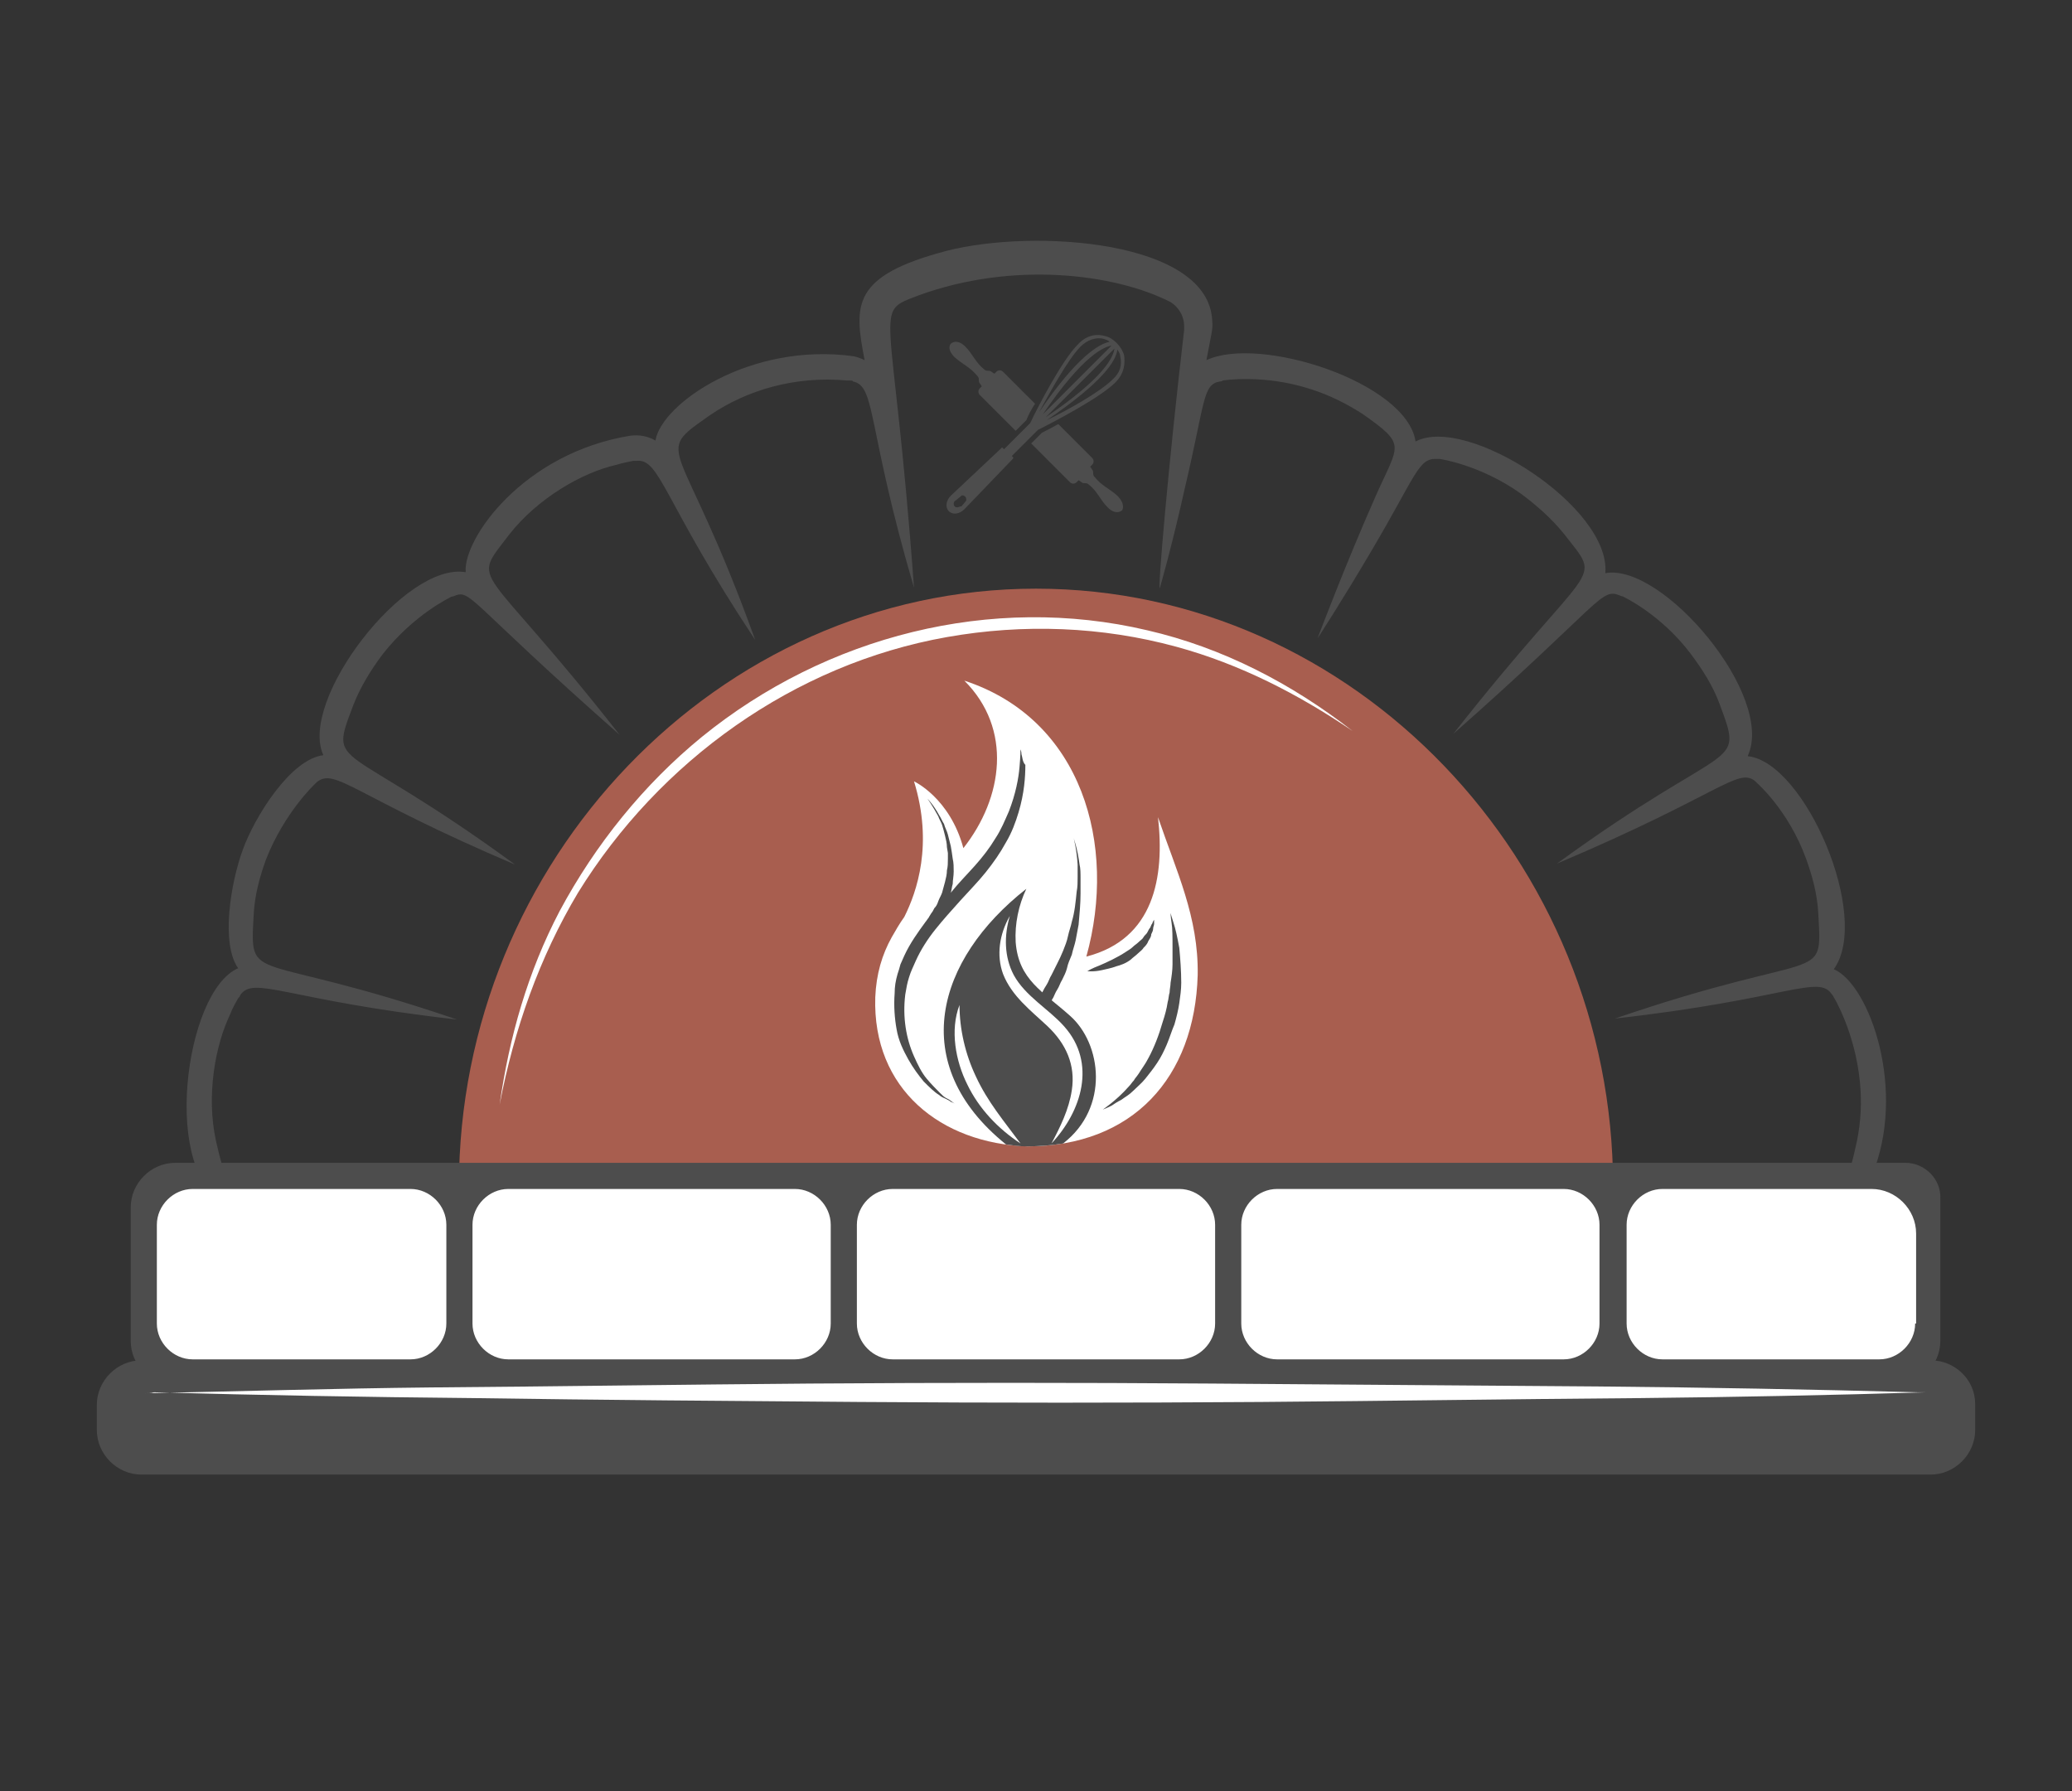
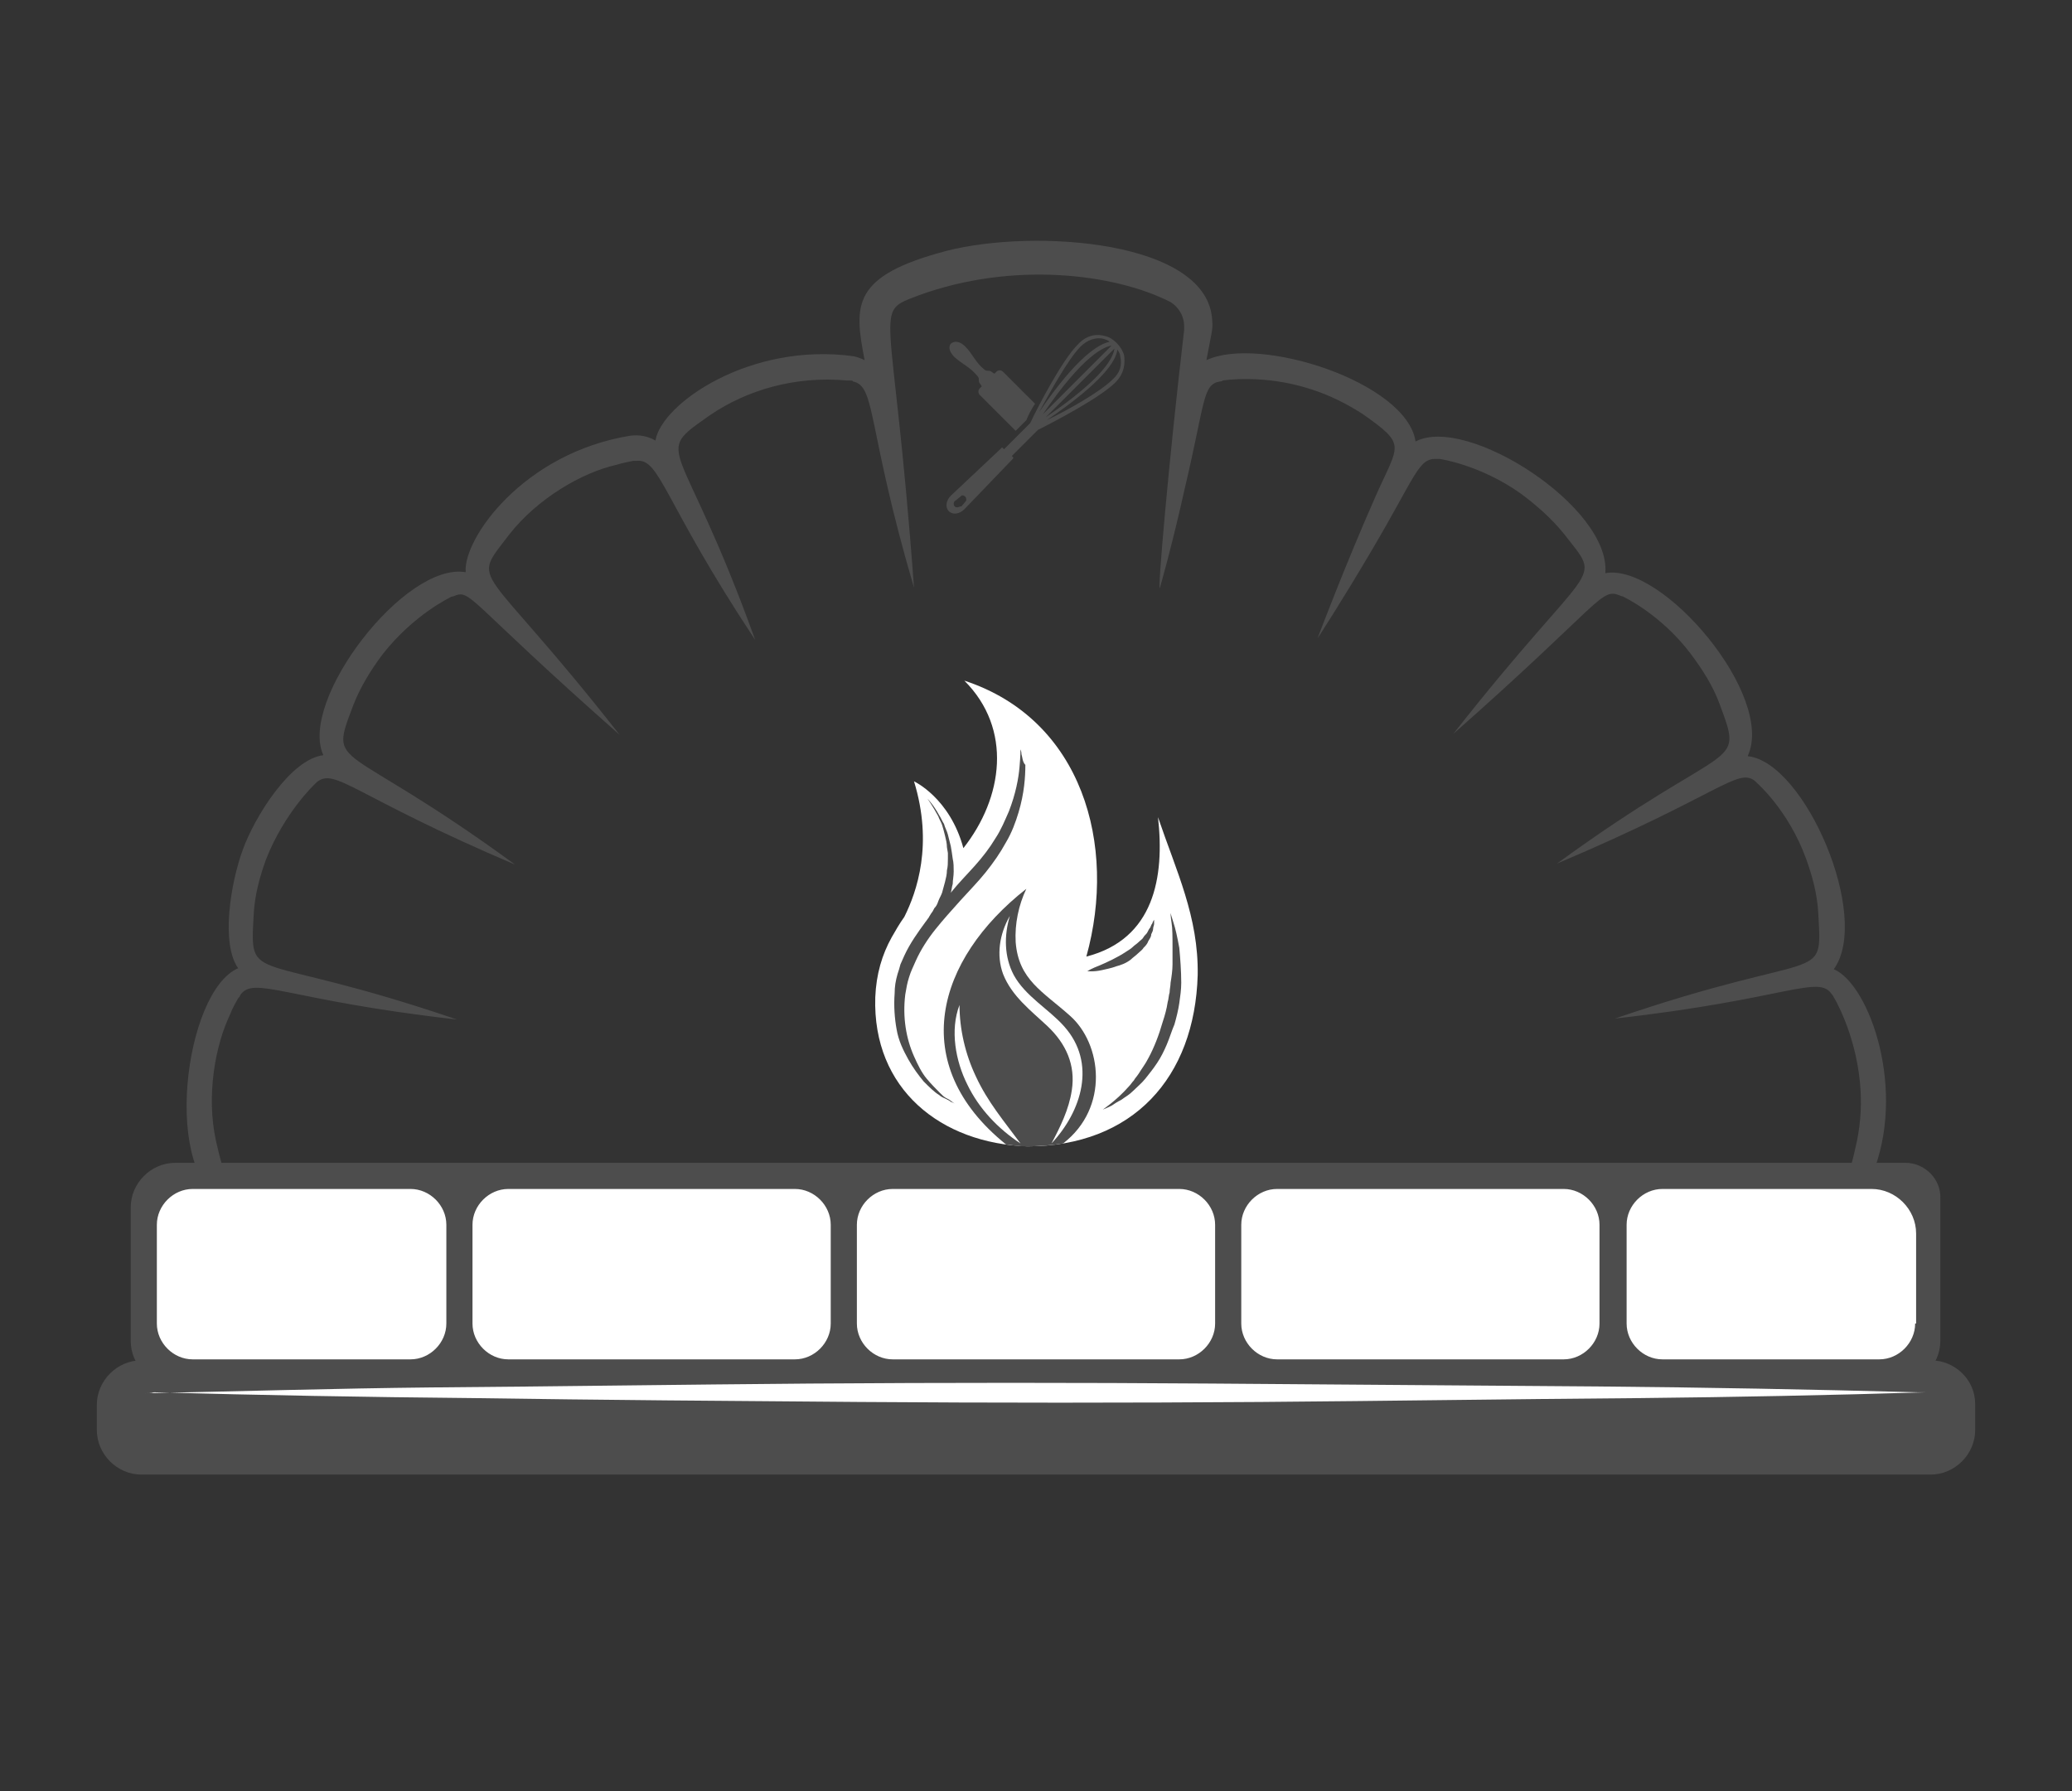
<svg xmlns="http://www.w3.org/2000/svg" version="1.1" id="Layer_1" x="0px" y="0px" viewBox="0 0 214 185" style="enable-background:new 0 0 214 185;" xml:space="preserve">
  <rect x="0" y="0" width="214" height="185" fill="#333333" stroke="none" />
  <style type="text/css">
	.st0{fill:#4D4D4D;}
	.st1{fill:#A85E4F;}
	.st2{fill:#FFFFFF;}
</style>
  <path class="st0" d="M189.4,100.1c3.9-5.4-3-21.4-8.9-22c2.9-6.2-8.8-20-14.7-18.9c0.6-6.8-14.3-16.4-19.6-13.6  c-0.9-6.1-16.1-11-21.6-8.4c0.5-2.7,0.7-3.2,0.6-4.1c-0.4-8.3-18.4-9.5-27.4-7.2c-9.9,2.6-9.6,5.6-8.5,11.3  c-0.4-0.2-0.7-0.3-1.1-0.4c-10.7-1.5-19.9,4.9-20.5,8.7c-0.9-0.5-1.7-0.6-2.6-0.5c-11.1,1.8-17.3,10.7-17,14.1  c-6.3-1.1-17.3,13.3-14.7,18.9c-3.4,0.4-7.1,6.4-8.3,9.7c-1.3,3.5-2.3,9.8-0.5,12.3c-5.6,2.4-8,21.6-1.1,24.3  c1.2,0.5,2.1,0.3,3.4,0.2c5.3-0.5,12.8-1.2,18.6-2.1c-22.6-1.1-21.5,2.7-23.2-4.6c-1-4.6-0.1-9.8,1.5-13.1c0.2-0.6,0.8-1.6,0.8-1.6  c0.1-0.1,0.2-0.2,0.2-0.3c1.4-2.1,4.7,0.5,22.4,2.5c-21.4-7.3-21.4-3.4-21-10.8c0.1-2,0.6-3.9,1.3-5.8c1.9-4.8,5-7.7,5-7.7  c0.1-0.1,0.2-0.2,0.2-0.2c1.9-1.6,3.8,1.4,20.5,8.5C35,76,33.9,79.7,36.5,72.8c0.7-1.8,1.8-3.6,3-5.2c3.2-4.1,7-5.9,7-5.9  c0.1-0.1,0.3-0.1,0.3-0.1c1.9-0.8,1.1,0.1,17.2,14.3C49.5,57.4,48.5,60.6,52.6,55.2c2.9-3.7,7.5-6.4,11.1-7.2  c0.6-0.2,1.7-0.4,1.7-0.4c0.1,0,0.3,0,0.3,0c2.5-0.3,2.7,4,12.3,18.5c-7.7-21.4-10.8-18.9-4.7-23.2c3.8-2.6,8.8-4.1,14.2-3.6  c0.1,0,0.3,0,0.3,0c0.1,0,0.3,0,0.3,0.1c2.4,0.5,1.4,4.6,6.3,21.3c0,0,0,0,0,0c0,0,0,0,0,0c-2.2-30.1-4.4-28.3,0.5-30.2  c9.6-3.5,20.1-2.3,26,0.7c0.8,0.5,1.4,1.4,1.4,2.5c0,0,0,0.4,0,0.4c-1.6,13.6-2.8,27.5-2.5,26.6c0,0,1.2-4.1,2.6-10.4  c2.1-8.9,1.8-10.6,3.6-10.9c0,0,0.2,0,0.3-0.1c0,0,4.2-0.7,9.1,0.9c1.9,0.6,3.7,1.5,5.4,2.6c4.5,3.2,3.7,3,1.3,8.4  c-3.1,7-6.1,14.9-6,14.7c0,0,2.3-3.5,5.6-9.1c4.6-7.8,4.8-9.5,6.7-9.4c0,0,0.2,0,0.3,0c0,0,4.2,0.6,8.4,3.6c1.6,1.2,3.1,2.5,4.4,4.1  c4.2,5.4,3.2,2.1-11.4,20.7c15.4-13.6,15.2-15.1,17.2-14.3c0,0,0.2,0.1,0.3,0.1c0,0,3.9,1.8,7,5.9c1.2,1.6,2.3,3.3,3,5.2  c2.6,7,1.3,3.3-16.8,16.5c17-7.2,18.7-10,20.5-8.5c0,0,0.1,0.1,0.2,0.2c0,0,3.2,2.8,5,7.7c0.7,1.9,1.2,3.8,1.3,5.8  c0.4,7.4,0.6,3.4-21,10.8c17.8-2,21-4.6,22.4-2.5c0,0,0.1,0.1,0.2,0.3c0,0,2.2,3.6,2.7,8.8c0.2,2,0.1,4-0.3,6  c-1.6,7.2-0.4,3.5-23.2,4.6c0,0,4.2,0.7,10.6,1.4c8.7,0.9,12.5,2.1,14.1-2.3C197,112.7,193.1,101.7,189.4,100.1z" />
-   <path class="st1" d="M107,60.8c-32.9,0-59.6,28.2-59.6,61.7h119.2C166.6,89,139.9,60.8,107,60.8z" />
  <g>
    <path class="st2" d="M193.7,121.5H20.3c-3,0-5.4,2.4-5.4,5.4v9.5c0,3,2.4,5.4,5.4,5.4h173.5c3,0,5.4-2.4,5.4-5.4v-9.5   C199.1,123.9,196.7,121.5,193.7,121.5z" />
    <path class="st0" d="M196.8,120.1H18.1c-2.5,0-4.6,2.1-4.6,4.6v13.8c0,2.5,2.1,4.6,4.6,4.6h177.7c2.5,0,4.6-2.1,4.6-4.6v-14.7   C200.5,121.8,198.8,120.1,196.8,120.1z M46.1,136.7c0,2-1.7,3.7-3.7,3.7H19.9c-2,0-3.7-1.7-3.7-3.7v-10.2c0-2,1.7-3.7,3.7-3.7h22.5   c2,0,3.7,1.7,3.7,3.7V136.7z M85.8,136.7c0,2-1.7,3.7-3.7,3.7H52.5c-2,0-3.7-1.7-3.7-3.7v-10.2c0-2,1.7-3.7,3.7-3.7h29.6   c2,0,3.7,1.7,3.7,3.7V136.7z M125.5,136.7c0,2-1.7,3.7-3.7,3.7H92.2c-2,0-3.7-1.7-3.7-3.7v-10.2c0-2,1.7-3.7,3.7-3.7h29.6   c2,0,3.7,1.7,3.7,3.7V136.7z M165.2,136.7c0,2-1.7,3.7-3.7,3.7h-29.6c-2,0-3.7-1.7-3.7-3.7v-10.2c0-2,1.7-3.7,3.7-3.7h29.6   c2,0,3.7,1.7,3.7,3.7V136.7z M197.8,136.7c0,2-1.7,3.7-3.7,3.7h-22.4c-2,0-3.7-1.7-3.7-3.7v-10.2c0-2,1.7-3.7,3.7-3.7h21.6   c2.5,0,4.6,2.1,4.6,4.6V136.7z" />
  </g>
  <g>
    <path class="st2" d="M119.6,84.4c0.7,6.2-0.4,12.6-7.4,14.4c3.2-11.5-0.4-24.5-12.6-28.5c5,5,4,12.1-0.1,17.3   c-1.4-5.2-5.1-6.9-5.1-6.9c2,6.5,0.3,11.4-1,14c-0.5,0.7-0.9,1.4-1.3,2.1l0,0h0c-1,1.8-1.6,3.8-1.7,6.2   c-0.3,9.5,6.8,15.1,15.7,15.4c10.9,0,17.3-7.1,17.6-17.7C123.8,94.7,121.5,90,119.6,84.4z" />
    <path class="st0" d="M110.5,104.9c-2.8-2.5-5.3-3.7-5.6-7.6c-0.1-1.9,0.3-3.8,1.1-5.5c-9.3,7.3-12.4,18.1-2.1,26.4   c0.7,0.1,1.4,0.2,2.1,0.2c1.3,0,2.6-0.1,3.8-0.3C114.6,114.4,113.8,107.8,110.5,104.9z" />
    <g>
      <path class="st0" d="M105.5,77.9c0-0.3-0.1-0.5-0.1-0.5s0,0.7-0.1,1.8c-0.1,1.2-0.4,2.8-1.1,4.6c-0.4,0.9-0.8,1.9-1.4,2.8    c-0.6,1-1.3,1.9-2.1,2.8c-0.8,0.9-1.7,1.8-2.5,2.8c0.1-0.3,0.1-0.6,0.2-0.9c0-0.4,0.1-0.8,0.1-1.3c0-0.4,0-0.9-0.1-1.3l-0.1-0.7    l-0.1-0.6c-0.1-0.4-0.2-0.8-0.3-1.2c-0.1-0.4-0.3-0.7-0.4-1.1c-0.2-0.3-0.3-0.6-0.5-0.9c-0.6-1.1-1.2-1.7-1.2-1.7s0.5,0.7,1.1,1.8    c0.1,0.3,0.3,0.6,0.4,0.9c0.1,0.3,0.2,0.7,0.3,1.1c0.1,0.4,0.2,0.8,0.2,1.2l0.1,0.6l0,0.6c0,0.4,0,0.8-0.1,1.2    c0,0.4-0.1,0.8-0.2,1.2c-0.1,0.4-0.2,0.7-0.3,1.1c-0.1,0.3-0.3,0.6-0.4,0.9c-0.1,0.3-0.2,0.5-0.4,0.7c-0.1,0.2-0.2,0.4-0.3,0.5    c-0.2,0.3-0.3,0.5-0.3,0.5l0,0c-0.1,0.1-0.2,0.3-0.3,0.4c-0.8,1.1-1.6,2.2-2.2,3.5l-0.4,0.9c-0.1,0.4-0.2,0.7-0.3,1    c-0.2,0.7-0.3,1.3-0.3,2c-0.1,1.3,0,2.6,0.2,3.7c0.2,1.2,0.7,2.2,1.2,3.1c0.5,0.9,1.1,1.7,1.6,2.3c0.6,0.6,1.1,1.1,1.6,1.4    c0.2,0.2,0.5,0.3,0.7,0.4c0.2,0.1,0.4,0.2,0.5,0.3c0.3,0.1,0.4,0.2,0.4,0.2s-0.1-0.1-0.4-0.3c-0.1-0.1-0.3-0.2-0.5-0.3    c-0.2-0.1-0.4-0.3-0.6-0.5c-0.4-0.4-0.9-0.9-1.4-1.5c-0.5-0.6-0.9-1.4-1.3-2.3c-0.8-1.8-1.2-4-0.9-6.4c0.1-0.6,0.2-1.2,0.4-1.8    c0.1-0.3,0.2-0.6,0.3-0.8l0.4-0.9c0.5-1.1,1.2-2.2,2-3.2c0.8-1,1.7-2,2.6-3c0.9-1,1.8-1.9,2.6-2.9c0.8-1,1.5-2,2.1-3.1    c0.6-1,1-2.1,1.3-3.1c0.6-2,0.7-3.7,0.7-4.9C105.6,78.7,105.6,78.2,105.5,77.9z" />
      <path class="st0" d="M121.8,97.9c-0.2-1.1-0.4-2-0.6-2.6c-0.2-0.6-0.3-1-0.3-1s0,0.4,0.1,1c0.1,0.6,0.1,1.5,0.1,2.6    c0,0.5,0,1.1,0,1.7c0,0.6-0.1,1.3-0.2,1.9c0,0.3-0.1,0.7-0.1,1c-0.1,0.3-0.1,0.7-0.2,1c-0.1,0.7-0.3,1.4-0.5,2    c-0.4,1.4-0.9,2.7-1.5,3.8c-0.3,0.6-0.7,1.1-1,1.6c-0.2,0.3-0.4,0.5-0.5,0.7c-0.2,0.2-0.3,0.4-0.5,0.6c-0.7,0.8-1.4,1.4-1.9,1.8    c-0.5,0.4-0.8,0.6-0.8,0.6s0.3-0.1,0.9-0.4c0.3-0.2,0.6-0.4,1-0.6c0.4-0.3,0.8-0.5,1.2-0.9c0.4-0.4,0.9-0.8,1.3-1.3    c0.4-0.5,0.8-1,1.2-1.6c0.4-0.6,0.7-1.2,1-1.9c0.3-0.7,0.5-1.4,0.8-2.1c0.2-0.7,0.4-1.5,0.5-2.2c0.1-0.7,0.2-1.4,0.2-2.1    C122,100.3,121.9,99,121.8,97.9z" />
-       <path class="st0" d="M111.5,89.3c-0.2-1.6-0.6-2.7-0.6-2.7s0.3,1.1,0.4,2.7c0,0.4,0,0.8,0,1.3c0,0.5,0,1-0.1,1.5    c-0.1,1-0.2,2.1-0.5,3.1c-0.1,0.5-0.3,1-0.4,1.5c-0.1,0.5-0.3,1-0.5,1.5c-0.2,0.5-0.4,0.9-0.6,1.3c-0.2,0.4-0.4,0.8-0.6,1.2    c-0.2,0.3-0.3,0.7-0.5,1c-0.2,0.3-0.3,0.5-0.4,0.7c-0.2,0.4-0.4,0.6-0.4,0.6l1.1,0.7c0,0,0.1-0.2,0.4-0.7c0.1-0.2,0.2-0.5,0.4-0.8    c0.2-0.3,0.3-0.7,0.5-1c0.2-0.4,0.4-0.8,0.5-1.2c0.1-0.5,0.3-0.9,0.5-1.4c0.1-0.5,0.3-1,0.4-1.5c0.1-0.5,0.2-1.1,0.3-1.6    c0.1-1.1,0.2-2.2,0.2-3.2c0-0.5,0-1,0-1.5C111.6,90.2,111.6,89.7,111.5,89.3z" />
      <path class="st0" d="M116.8,99.1c0.2-0.2,0.5-0.4,0.7-0.6c0.2-0.2,0.5-0.4,0.6-0.6c0.2-0.2,0.4-0.4,0.5-0.7    c0.1-0.2,0.3-0.4,0.3-0.7c0.1-0.2,0.2-0.4,0.2-0.6c0-0.2,0.1-0.3,0.1-0.5c0-0.3,0-0.4,0-0.4s-0.1,0.1-0.2,0.4    c-0.1,0.1-0.1,0.2-0.2,0.4c-0.1,0.1-0.2,0.3-0.3,0.5c-0.1,0.2-0.3,0.3-0.4,0.5c-0.1,0.2-0.3,0.3-0.5,0.5c-0.2,0.2-0.4,0.3-0.6,0.5    c-0.2,0.2-0.4,0.3-0.7,0.5c-0.9,0.6-2,1.1-2.7,1.4c-0.8,0.3-1.3,0.6-1.3,0.6s0.6,0.1,1.5-0.1c0.4-0.1,1-0.2,1.5-0.4    C115.7,99.7,116.3,99.5,116.8,99.1z" />
    </g>
    <path class="st2" d="M104.3,94.6c-0.6,2-0.6,4.2,0.4,6.1c1.2,2.2,3.6,3.5,5.2,5.3c3.4,3.8,1.8,8.8-1.3,12.1   c0.9-1.7,1.8-3.5,2.1-5.5c0.4-2.6-0.6-4.8-2.5-6.6c-1.7-1.6-3.7-3.1-4.6-5.4C102.9,98.7,103.2,96.5,104.3,94.6z" />
    <path class="st2" d="M99.1,103.8c0,2.5,0.6,5.1,1.7,7.4c1.2,2.6,2.9,4.6,4.6,6.9c-2.3-1.5-4.3-3.6-5.5-6.1   C98.7,109.6,98.1,106.4,99.1,103.8z" />
  </g>
  <path class="st0" d="M199.4,140.5H14.6c-2.5,0-4.6,2.1-4.6,4.6v2.6c0,2.5,2.1,4.6,4.6,4.6h184.8c2.5,0,4.6-2.1,4.6-4.6V145  C204,142.5,201.9,140.5,199.4,140.5z" />
  <path class="st2" d="M14.9,143.9c9.9-0.2,19.8-0.5,29.6-0.6c13-0.1,26.1-0.3,39.1-0.4c13.9-0.1,27.7-0.1,41.6,0  c13.3,0.1,26.6,0.2,39.9,0.3c11,0.1,21.9,0.3,32.9,0.6c0.3,0,0.7,0,1,0c-9.9,0.3-19.8,0.5-29.6,0.6c-13,0.1-26.1,0.3-39.1,0.4  c-13.9,0.1-27.7,0.1-41.6,0c-13.3-0.1-26.6-0.2-39.9-0.4c-11-0.1-21.9-0.3-32.9-0.6C15.6,143.9,15.2,143.9,14.9,143.9z" />
-   <path class="st2" d="M51.6,114.1c1-7,2.9-13.7,6.2-20c3.7-6.9,8.7-13.1,14.7-18c12.8-10.4,29.9-14.8,46-11  c7.8,1.8,14.9,5.5,21.2,10.4c-5.6-3.8-11.6-6.9-18.2-8.7c-7.7-2.1-15.8-2.4-23.7-1c-15.8,2.8-29.7,12.8-38.1,26.4  C55.7,98.9,53.1,106.3,51.6,114.1z" />
  <g>
    <g>
      <path class="st0" d="M98.6,36.9c0.9,0.8,1.6,1,2.4,2c0.1,0.1,0.1,0.3,0.1,0.4c0,0.1,0,0.2,0.1,0.3l0.2,0.3l-0.2,0.2    c-0.2,0.2-0.2,0.5,0,0.7l3.7,3.7l1.1-1.1c0.2-0.5,0.5-1.1,0.9-1.7l-3.3-3.3c-0.2-0.2-0.5-0.2-0.7,0l-0.2,0.2l-0.3-0.2    c-0.1-0.1-0.2-0.1-0.3-0.1c-0.1,0-0.3,0-0.4-0.1c-1-0.8-1.2-1.6-2-2.4c-0.9-0.9-1.5-0.3-1.5-0.3S97.7,36,98.6,36.9z" />
-       <path class="st0" d="M115.4,51.2c-0.9-0.8-1.6-1-2.4-2c-0.1-0.1-0.1-0.3-0.1-0.4c0-0.1,0-0.2-0.1-0.3l-0.2-0.3l0.2-0.2    c0.2-0.2,0.2-0.5,0-0.7l-3.5-3.5c-0.7,0.4-1.3,0.7-1.7,0.9l-1.1,1.1l4,4c0.2,0.2,0.5,0.2,0.7,0l0.2-0.2l0.3,0.2    c0.1,0.1,0.2,0.1,0.3,0.1c0.1,0,0.3,0,0.4,0.1c1,0.8,1.2,1.6,2,2.4c0.9,0.9,1.5,0.3,1.5,0.3S116.3,52.1,115.4,51.2z" />
    </g>
    <path class="st0" d="M104.6,47.2l-0.1-0.1l2.7-2.7c1.6-0.8,6.4-3.3,8-4.9c1-1,1-2.1,0.9-2.8c-0.1-0.4-0.4-0.9-0.7-1.2l-0.1-0.1   c-0.3-0.3-0.7-0.6-1.2-0.7c-0.7-0.2-1.8-0.2-2.8,0.9c-1.6,1.6-4.1,6.4-4.9,8.1l-2.7,2.7l-0.1-0.1c-0.1-0.1-0.1-0.1-0.2,0l-0.1,0.1   l-5.1,4.8c-0.5,0.5-0.6,1.2-0.2,1.6c0.4,0.4,1.1,0.3,1.6-0.2l4.9-5.1C104.7,47.3,104.7,47.3,104.6,47.2z M115.7,36.8   c0.2,0.9,0,1.7-0.8,2.4c-1.3,1.3-4.7,3.2-6.8,4.2c5.9-4,7.2-6.2,7.3-7.3C115.6,36.4,115.7,36.6,115.7,36.8z M115.1,36   c-0.1,0.8-0.9,2.9-7.1,7.1L115.1,36z M111.6,35.8c0.7-0.7,1.6-1,2.4-0.8c0.2,0.1,0.4,0.1,0.6,0.3c-1,0.2-3.3,1.4-7.3,7.3   C108.4,40.6,110.3,37.1,111.6,35.8z M114.8,35.7l-7.1,7.1C111.9,36.6,114.1,35.8,114.8,35.7z M98.9,52.4c-0.1,0-0.2,0-0.3-0.1   c-0.1-0.1-0.1-0.2-0.1-0.3c0-0.1,0.1-0.3,0.2-0.3l0.6-0.5c0.1-0.1,0.3,0,0.4,0.1c0.1,0.1,0.1,0.3,0.1,0.4l-0.5,0.6   C99.1,52.3,99,52.4,98.9,52.4z" />
  </g>
</svg>